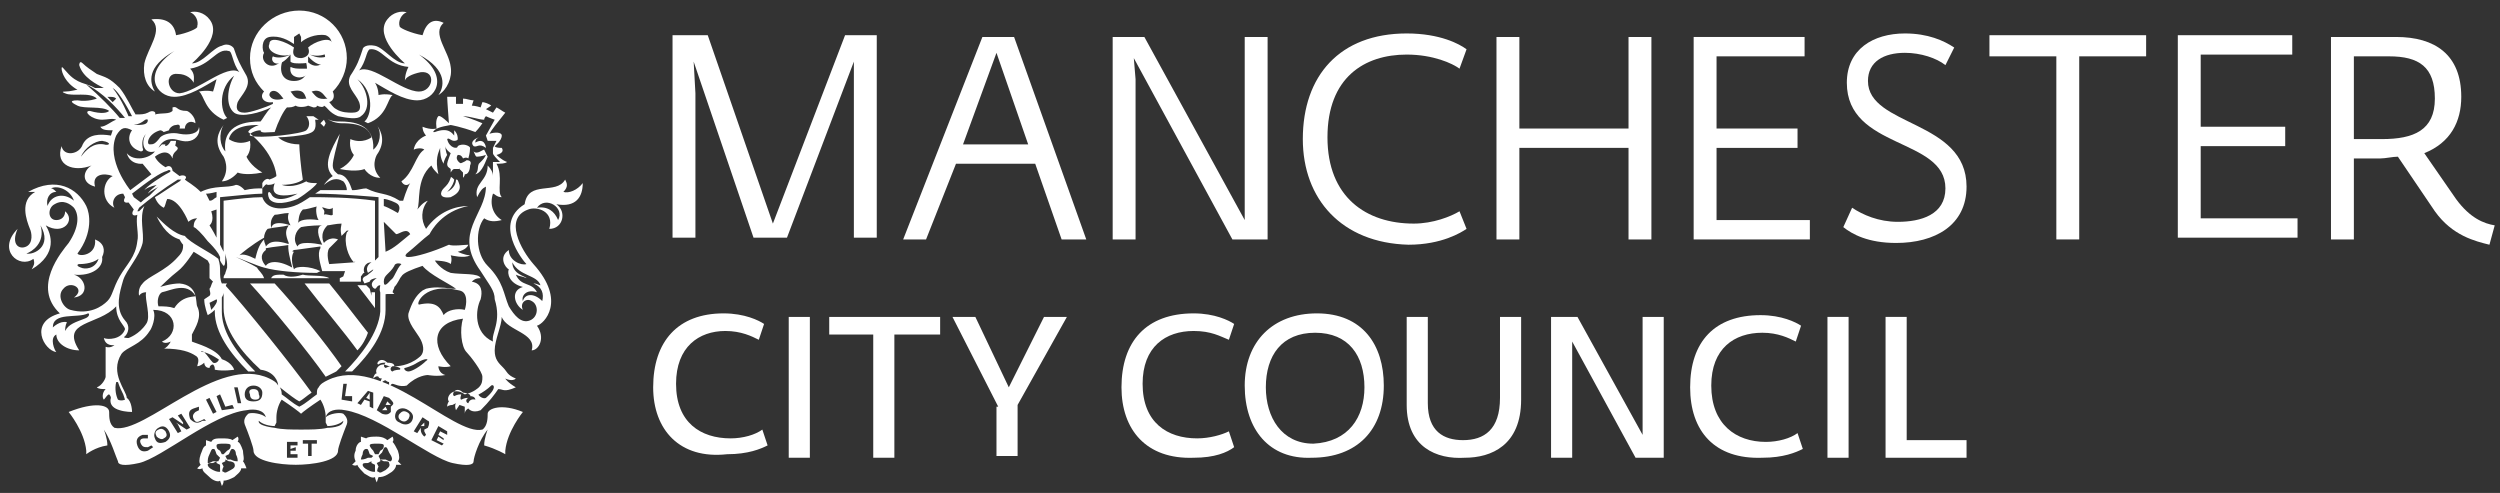
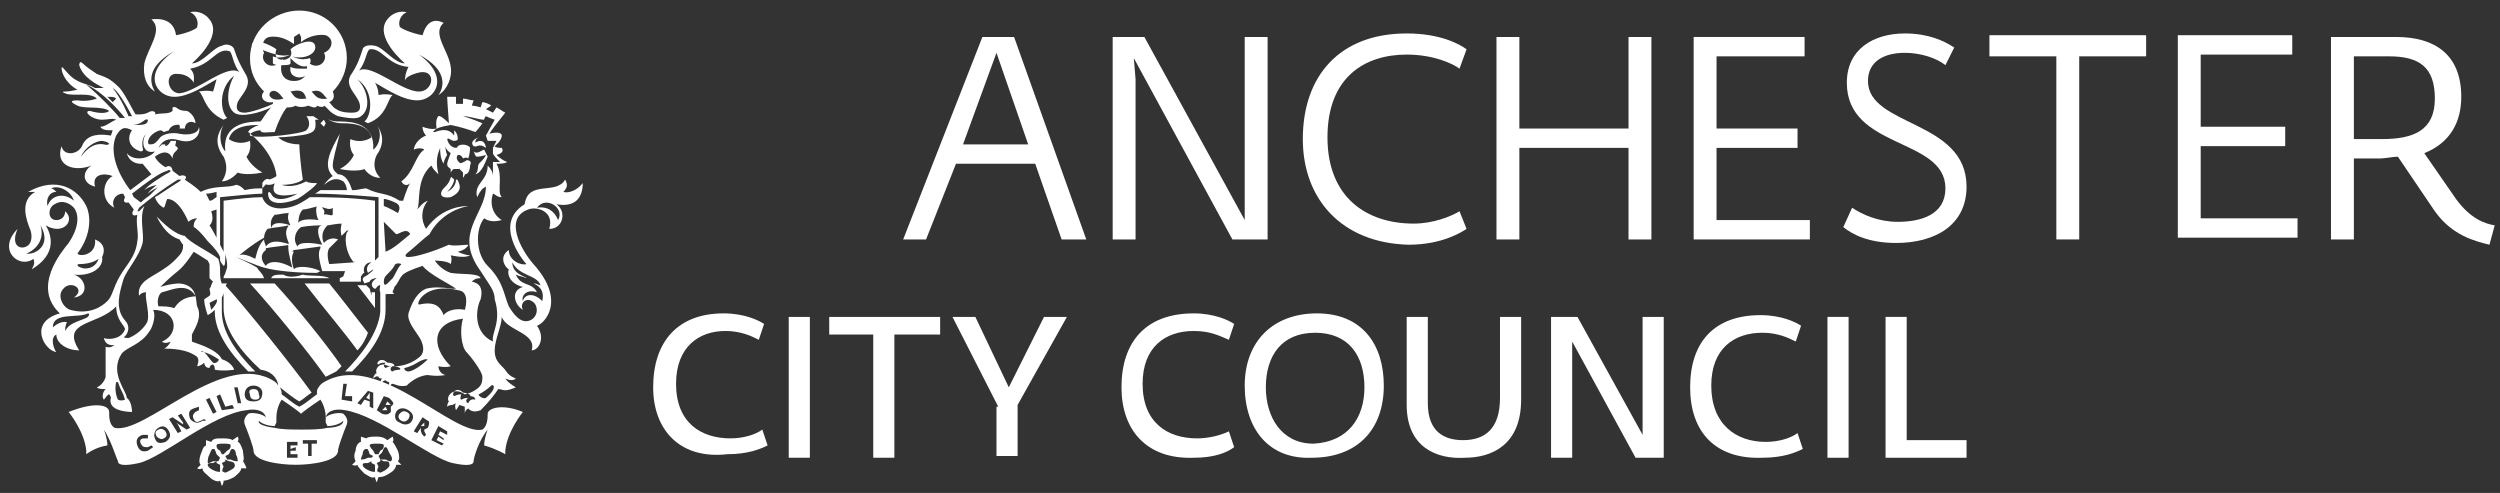
<svg xmlns="http://www.w3.org/2000/svg" version="1.1" id="Layer_1" x="0px" y="0px" viewBox="0 0 142 28" style="enable-background:new 0 0 142 28;" xml:space="preserve">
  <rect x="0" y="0" width="142" height="28" fill="#333333" stroke="none" />
  <style type="text/css">
	.st0{fill:#FFFFFF;}
</style>
  <g id="XMLID_00000161629247589914038370000004136116328193887368_" transform="translate(-650 -521)">
    <g id="XMLID_00000060711500261047402950000006508857546773860786_">
      <g id="XMLID_00000173150104113588053790000005728449452924997272_">
        <g id="XMLID_00000106143764365132551740000012768036917564934562_">
			</g>
      </g>
    </g>
  </g>
  <g id="XMLID_00000156581831493364214310000012919147504744284839_">
    <path id="XMLID_00000057115391536100637330000004662448133057976744_" class="st0" d="M13.8,26.2L13.8,26.2c0.1-0.1,0-0.4,0-0.6   c-0.1-0.3-0.2-0.5-0.3-0.5c0.1-0.2,0-0.3,0-0.3L13.2,25c-0.1-0.1-0.4-0.1-0.6-0.1c-0.3,0-0.5,0-0.6,0.2l-0.3-0.1c0,0,0,0.2,0,0.3   c-0.2,0.1-0.2,0.3-0.3,0.5c-0.1,0.3-0.1,0.5,0,0.6c-0.1,0.1-0.2,0.2-0.2,0.2s0.1,0.1,0.3,0c0,0.2,0.2,0.3,0.4,0.5   c0.2,0.2,0.5,0.3,0.6,0.2l0.1,0.3c0,0,0.1-0.1,0.1-0.3c0.2,0,0.4-0.1,0.6-0.2c0.1-0.1,0.4-0.3,0.4-0.5c0.1,0,0.3,0,0.3,0   S13.9,26.3,13.8,26.2 M11.9,25.8c0.1-0.2,0.1-0.3,0.2-0.3c0.1,0,0.1,0,0.2,0.3l0.2,0.2l-0.1,0.2v0h-0.3c-0.2,0.1-0.2,0.1-0.3,0.1   C11.8,26.1,11.8,26,11.9,25.8 M12.5,26.5c0,0.2,0,0.3,0,0.3c-0.1,0-0.2,0-0.4-0.1c-0.2-0.1-0.3-0.2-0.3-0.3c0-0.1,0.1-0.1,0.3-0.1   l0.2-0.1l0,0.1l0.2,0.1L12.5,26.5 M12.7,25.8l-0.1,0l-0.1-0.2c-0.2-0.1-0.2-0.2-0.2-0.3c0-0.1,0.2-0.1,0.4-0.1c0.2,0,0.4,0,0.4,0.1   c0,0.1,0,0.2-0.2,0.3L12.7,25.8L12.7,25.8 M13.1,26.7c-0.2,0.1-0.3,0.2-0.4,0.1c-0.1,0-0.1-0.1,0-0.3l-0.1-0.2l0.2-0.1l0-0.1   l0.2,0.1c0.2,0,0.3,0.1,0.3,0.1C13.4,26.5,13.3,26.6,13.1,26.7 M13.5,26.2c-0.1,0-0.2,0-0.4-0.1h-0.2v0l-0.1-0.2l0,0l0.2-0.1   c0.1-0.2,0.1-0.3,0.2-0.3c0.1,0,0.2,0.1,0.2,0.3C13.5,26,13.5,26.1,13.5,26.2" />
    <path id="XMLID_00000128459980220690297320000005645187506806026915_" class="st0" d="M22.6,26.2c0.1-0.1,0.1-0.3,0-0.6   c-0.1-0.2-0.2-0.4-0.3-0.5c0.1-0.1,0-0.3,0-0.3L22,25c-0.1-0.1-0.3-0.2-0.6-0.2c-0.2,0-0.5,0-0.6,0.1l-0.3-0.1c0,0,0,0.1,0,0.3   c-0.1,0-0.3,0.2-0.3,0.5c-0.1,0.2-0.1,0.4,0,0.6L20,26.4c0,0,0.2,0.1,0.3,0c0,0.1,0.3,0.4,0.4,0.5c0.2,0.1,0.4,0.3,0.6,0.2   c0,0.1,0.1,0.3,0.1,0.3l0.1-0.3c0.1,0,0.3,0,0.6-0.2c0.2-0.1,0.4-0.3,0.4-0.5c0.2,0,0.3,0,0.3,0S22.7,26.3,22.6,26.2 M20.6,25.8   c0-0.2,0.1-0.3,0.2-0.3c0.1,0,0.1,0,0.2,0.3l0.2,0.1l0,0L21.1,26v0h-0.2c-0.2,0.1-0.3,0.1-0.4,0.1C20.5,26.1,20.5,26,20.6,25.8    M21.3,26.5c0,0.2,0,0.3,0,0.3c-0.1,0-0.2,0-0.4-0.1c-0.2-0.1-0.3-0.2-0.3-0.3c0-0.1,0.1-0.1,0.3-0.1l0.2-0.1l0,0.1l0.2,0.1   L21.3,26.5 M21.3,25.8l-0.1-0.2C21,25.4,21,25.3,21,25.3c0-0.1,0.2-0.1,0.4-0.1c0.2,0,0.4,0,0.4,0.1c0,0.1,0,0.2-0.2,0.3l-0.1,0.2   l-0.1,0L21.3,25.8 M21.9,26.7c-0.2,0.1-0.3,0.2-0.4,0.1c-0.1,0-0.1-0.1,0-0.3l-0.1-0.2l0.2-0.1l0-0.1l0.2,0.1c0.2,0,0.3,0,0.3,0.1   C22.2,26.5,22,26.6,21.9,26.7 M22.2,26.2c-0.1,0-0.1,0-0.3-0.1h-0.3v0l-0.1-0.2l0.2-0.2c0.1-0.2,0.1-0.3,0.2-0.3   c0.1,0,0.1,0.1,0.2,0.3C22.3,26,22.3,26.1,22.2,26.2" />
    <path id="XMLID_00000126299543918255531480000005633583576412710320_" class="st0" d="M22,22.8L22,22.8L21.9,23l0.1,0h0.2L22,22.8" />
    <path id="XMLID_00000067195125647029361040000010199399899207106702_" class="st0" d="M21,22.7l0-0.4l-0.2,0.3L21,22.7z" />
    <path id="XMLID_00000121250771599196888680000009793082861047682716_" class="st0" d="M23.1,23.4c-0.2-0.1-0.3,0-0.4,0.1   c-0.1,0.1-0.1,0.3,0.1,0.4c0.2,0.1,0.3,0,0.4-0.1C23.3,23.6,23.3,23.5,23.1,23.4" />
    <path id="XMLID_00000013884173885463207450000002810588618478326164_" class="st0" d="M21.9,23.1L21.9,23.1l-0.2,0.2l0.1,0H22   L21.9,23.1" />
    <path id="XMLID_00000039116462188165990150000003836496440922077313_" class="st0" d="M33.1,10.4c-0.3,0.4-0.8,0.6-1.1,0.5   c0.3-0.3,0.2-0.5,0.1-0.7c-0.5,0.9-2.1,0-2.3,1.4c-1.8,1.1-0.1,3.2,0.1,3.4c-0.3,0.1-1-0.2-1-0.8c-0.6,0.4-0.2,1,0,1.1   c-0.1,0.2,0,0.8,0.8,1c-0.7,0.2-0.5,1,0,1.3c-0.2-0.4,0.2-0.7,0.5-0.5c0.4,0.2,0.4,0.9-0.1,1.1c-0.5,0.2-0.9-0.3-1.2-0.8   c-0.3-0.7-0.3-1.4-1.2-2.3c-0.7-0.7-0.7-2.1-0.2-2.7c0.3,0.2,0.6,0.2,1,0.1c-0.5-0.3-0.7-0.9-0.5-1.5c0.1,0,0.2,0.2,0.5,0.2   c-0.3-0.3,0.1-1.2-0.3-1.9c0.2,0,0.5,0,0.6-0.1c-0.3-0.1-0.6-0.4-0.6-0.4s0.5-0.1,0.3-0.4c-0.4,0-0.4-0.1-0.4-0.1s0.4-0.3,0.4-0.6   c0-0.2-0.4-0.2-0.7-0.1c0.1-0.2,0.5-0.7,0.9-1.2c-0.2-0.1-0.3-0.2-0.5-0.3l-0.2,0.3l-0.4-0.2L27.9,6c-0.1-0.1-0.4-0.2-0.5-0.2   l-0.1,0.3c0,0-0.3-0.1-0.5-0.1l0.1-0.3c-0.2,0-0.4-0.1-0.6-0.1l0,0.3c0,0-0.2,0-0.4,0V5.5c-0.2,0-0.4,0-0.5,0   c0,0.2,0.1,1.5,0.1,1.5s-0.5-0.5-0.6-0.4c-0.2,0.2-0.1,0.7-0.1,0.7s-0.3,0.1-0.8-0.1c0,0.3,0.2,0.5,0.2,0.5s-0.6,0.2-0.7,0.8   c0.2-0.1,0.5-0.1,0.6,0c-0.5,0.3-0.6,1.3-1.3,1.8c0.1,0.2,0.3,0.3,0.5,0.1c-0.2,0.3-0.4,1-0.4,1h-0.2c-0.8-0.5-1.1-0.3-1.9-0.7   c-0.2,0-0.5,0.1-0.7,0.1H20c-0.1-0.3-0.3-0.9-0.8-0.9c-0.1-0.1-0.3-0.2-0.3-0.5c0-0.3,0.2-1,0.4-1.8v0c-0.5,0.9-1,1.8-0.4,2.4   c-0.3,0.2-0.5,0.5-0.5,0.5c0.6-0.5,0.9-0.3,1.1-0.2c0.1,0.1,0.2,0.3,0.2,0.5c-0.1,0-0.9,0-1.5,0l-0.3,0.2c1.4,0,3.6,0.2,3.6,0.2   l0,3.4l-0.2,0.2c0,0,0-3.1,0-3.4c-1.4-0.2-2.9-0.2-3.7-0.2c-0.3,0.2-0.6,0.4-0.9,0.5c-0.9,0.3-1.6,0.1-1.8-0.5   c-0.6,0-1.4,0.1-2.2,0.2c0,0.2,0,2.9,0,2.9l-0.2-0.4v-2.7c1-0.1,2-0.2,2.4-0.2l0-0.3c0.1-0.1,0.2-0.3,0.3-0.2c0.1,0,0.3,0,0.4-0.1   c0,0.1-0.5,1,1.3,0.6c-0.9,0.5-1.4,0.3-1.5,0l-0.1-0.1c-0.1,0-0.1,0.2,0,0.4c0.3,0.4,1.1,0.2,1.6,0c0.5-0.3,1.1-0.8,1.1-0.9   c-0.2,0-0.5,0-0.6-0.1c-0.2,0.1-0.8,0.4-1.4,0.2c0.7,0,1.1-0.2,1.2-0.3c-0.1-0.6-0.2-1.7-0.2-2c-0.7,0-1.1-0.3-1.2-0.4   c0.4,0,1.4-0.1,1.7-0.2c0.3-0.1,0.5-0.2,0.4-0.8l0.2,0l-0.3-0.2l-0.4,0c0.1,0.1,0.3,0.5,0,0.8c-0.2,0.2-2.7,0.5-3.2,0.3   c-0.1-0.1,0.3-0.3,0.6-0.3c0,0.2,0.4,0.1,0.8,0.1c0.2-0.6,0.5-1.2,0.7-1.4c0.2,0,0.3,0,0.5-0.1c0.1,0.1,0.5,0.1,0.7,0l0.3,0.1   c0.1,0,0.2,0,0.2-0.1c0.2,0.1,0.4,0.1,0.4,0c0.2,0.1,0.3,0.4,0.8,0.6c0.5,0.1,1.1,0.2,1.3,0c0.6-0.4,0.4-1.5-0.2-2.1   c1,0.7,0.8,2.1,0.4,2.4l0.2,0.1c1.1-0.4,1.1-1.4,1.4-1.6c-0.5-0.1-0.8,0-0.8,0s0-0.4-0.2-0.7c0.7,0.4,1.6,1,2.4,1   c1,0,1.9-1.3,0.1-2.6c1.7,0.9,1.4,1.9,1.1,2.3c0.5-0.3,0.8-1,0.7-1.6c-0.1-0.9-1.1-1.9-0.4-2.5C24.6,1,24.2,1.3,24,2   c-0.6-0.1-1.3-0.4-1.3-0.5c-0.1-0.3,0.1-0.7,0.4-0.8c-0.3-0.1-0.8,0-1.1,0.4c-0.8,1,1,2.5,1,2.5c-0.6,0-1.2-0.9-1.7-1   c-0.5-0.1-0.7,0.1-0.7,0.2c-0.2,0.6-0.3,0.9-0.7,1.5c-0.3,0.6,0.3,1,0.5,1.5c0.1,0.3,0.1,0.6-0.4,0.6c-0.2,0-0.6,0-0.9-0.2   c-0.2-0.1-0.3-0.3-0.4-0.4c0.3-0.1,0.3-0.4,0.2-0.6c0.5-0.5,0.8-1.2,0.8-1.9c0-1.5-1.2-2.7-2.7-2.7c-1.5,0-2.8,1.2-2.8,2.7   c0,0.8,0.3,1.4,0.8,1.9c-0.3,0.3,0,0.7,0.5,0.6l0,0.1c-0.4,0.2-1.3,0.5-1.6,0.5c-0.5,0-0.5-0.3-0.4-0.6c0.2-0.4,0.8-0.9,0.5-1.5   c-0.4-0.7-0.5-0.9-0.7-1.5c0-0.1-0.3-0.4-0.7-0.2c-0.5,0.1-1.1,1-1.7,1c0,0,1.8-1.5,1-2.5c-0.3-0.4-0.8-0.5-1.1-0.4   c0.3,0.1,0.5,0.5,0.4,0.8C11.3,1.6,10.6,1.9,10,2C9.9,1.3,9.4,1,8.6,1.1c0.7,0.6-0.2,1.6-0.4,2.5C8.1,4.3,8.3,4.9,8.8,5.2   C8.5,4.7,8.3,3.8,9.9,2.9c-1.9,1.3-1,2.6,0,2.6c0.8,0,1.7-0.6,2.4-1c-0.1,0.4-0.2,0.7-0.2,0.7s-0.3-0.1-0.8,0   c0.3,0.2,0.3,1.1,1.4,1.6h0l0.2-0.1c-0.4-0.4-0.5-1.7,0.4-2.4C12.9,5,12.8,6,13.3,6.4c0.4,0.3,1.5,0,2.1-0.3   c-0.3,0.3-0.5,0.7-0.6,0.8c-0.7,0-2.2,0.1-2,1.7c-0.3-0.3-0.4-1-0.1-1.5c-0.3,0.4-0.6,1,0,1.8c0,0,0.4,0.7-0.1,1.4   c0.5,0,0.9-0.5,0.9-0.5s0.4,0.2,1.4,0C14.2,9.4,14,8.9,14,8.9s0.3-0.3,0.2-0.9C13.5,8.3,13,7.9,13,7.9c0.2-0.8,1.3-0.8,1.7-0.8l0,0   c-0.3,0.1-0.6,0.3-0.6,0.4c1.5,1.2,1.6,2.4,1.6,2.5c0,0-0.1,0.1-0.4,0.2c-0.1-0.1-0.3,0-0.4,0.2c0,0,0,0.2,0,0.3   c-0.3,0-0.6,0-1,0.1l-0.1-0.1c0,0-0.2-0.2-0.4-0.2c-0.5,0.2-1.2,0-2,0.4c-0.4-0.4-0.8-0.6-0.9-0.7c0.2-0.2-0.1-0.3-0.3-0.2L9.8,9.7   c0-0.1-0.1-0.4-0.4-0.2C8.9,9.2,8.8,8.9,8.8,8.9s0.7-0.6,1,0.1c0-0.4,0.3-0.4,0.3-0.6L10,8.3c-0.1,0,0-0.1,0-0.3   c-0.1,0-0.1,0-0.3,0C9.5,8.4,9.3,8.3,9.4,8.2l-0.2,0L9,8.4C9.2,8,9.5,7.9,9.8,7.9c0.3,0,0.6,0.2,1,0.1c0.4-0.1,0.6-0.5,0.5-0.8   c0,0.4-0.6,0.5-1.1,0.4c-0.4-0.1-0.9,0-1.1,0.2C8.8,8.2,8.7,8.2,8.5,8.2c-0.2,0-0.1-0.6,0.6-0.8c0.1,0,0.2,0.1,0.2,0.1l0.3-0.1   c0-0.1,0.2-0.3,0.4-0.3c0.3-0.1,0.2,0.2,0.2,0.2s0.1,0,0.3,0C10.5,7,10.8,6.8,11.1,7c0-0.4-0.4-0.7-0.5-0.7C10,6.3,10.1,6,9.8,6.1   L9.8,6.3c-0.2,0.2-0.6,0.1-1,0.2c0.1-0.1-0.1-0.3-0.4-0.1C8.2,6.5,8,6.5,7.7,6.5C7.5,6.2,7.2,5.5,6.8,5C6.2,4.4,6,4.4,5.5,4.2   C5.2,4,4.9,3.8,4.7,3.6C4.5,3.4,4.5,3.7,4.5,3.7c0.2,0.7,1,1.1,1.4,1.3c-0.2,0-0.3,0-0.5,0c-0.5-0.3-1-0.2-1.6-0.9   C3.6,3.9,3.5,3.7,3.5,3.9c0,0.2,0.2,0.8,0.9,1.2c-0.1,0-0.4,0.1-0.7,0.1s0,0.1,0,0.1c0.4,0.2,1.4-0.1,1.8,0.3c0,0-0.5,0.2-1.1,0.1   C3.8,5.7,4.2,5.9,4.4,6c0.4,0.2,1.4,0,1.8,0.3c-0.1,0.1-0.4,0.2-1.1,0C4.7,6.3,5.2,6.8,5.8,6.8c0.3,0,0.6-0.1,0.8,0   C6.3,6.9,6,7.2,5.7,7.2c0.1,0.2,0.4,0.2,0.7,0.2L6.3,7.7C5.7,7.6,5,7.6,4.7,8.2C4.5,8.8,3.6,8.9,3.5,8.3C3.1,9.4,4.2,9.8,5.2,9.4   c-0.5,0.3-0.6,1,0.2,1.2C5.2,9.9,5.9,9.8,6.4,10c-0.6,0.3-0.7,1.4,0.1,1.8C6.3,11.5,6.5,11,7,11l0.1,0.2c-0.2,0.4,0.2,0.3,0.2,0.3   l0.3,0.4c-0.2,0.3,0,0.4,0.2,0.3c-0.1,0.5,0.1,1.1,0,1.5c-0.1,0.9-0.6,1.3-1,2c-0.4,0.7-0.4,1.1-0.7,1.4c-0.3,0.3-1,0.8-2.1,0.5   c-0.4-0.1-0.8-0.8-0.4-1.2c0.4-0.5,1.3,0,0.6,0.5c0.9-0.1,0.7-1.1,0-1.3c1,0.1,1.7-0.4,1.6-1c0.2-0.4,0.1-0.8-0.4-1   c0.1,0.9-0.9,1-1,0.8c0.9-1.2,0.7-2.3,0.5-2.7c-0.5-1-1.7-1.7-3.3-0.8c0.2,0,0.3,0,0.4,0c-0.9,0.5-0.5,1.6-0.3,2.1   c0.1,0.2,0.2,0.8-0.2,1c-0.4,0.2-0.9-0.1-0.5-1c-1.2,1.2,0.1,2.3,0.9,1.7c0.1,0.3,0,0.4-0.1,0.6c1.5-0.9,1.1-2,0.8-2.5   c1,0.6,1.7-0.3,1.1-0.8c0,0.3-0.2,0.5-0.5,0.5c-0.5,0-0.5-0.7-0.1-0.9c0.5-0.3,0.9,0,1.1,0.2c0.3,0.4,0.3,1.1-0.3,2   c-0.4,0.5-2.1,2.5-0.5,4c-1.8,0.5-0.9,2.1-0.2,2.2c-0.1-0.1-0.4-0.8,0-1c0,0.5,0.6,0.9,1.3,0.9c-1.1-1.7,1.1-1.4,2.1-2.5   c0,0.8,0.5,1.1,0.5,1.3c-0.2,0.6-1,0.6-1.2,0.5c0.1,0.5,0.6,0.4,0.6,0.4s-0.2,0.2-0.5,0.1C6,20,6,20.7,6,21.4   c0,0.1-0.2,0.5-0.5,0.6c0.1,0.1,0.3,0.1,0.5,0.1c-0.2,0.2-0.2,0.5-0.1,0.6c0.1-0.1,0.2-0.3,0.3-0.3c0.1,0.1,0.1,0.2,0.1,0.2   s-0.2,0.5,0.5,0.7c0.3,0.1,0.7,0.1,0.7,0.1s0-0.6-0.3-0.8c0-0.4-1-1.4-0.3-2.5c0.3-0.4,1.1-0.5,1.6-1.3c0.1-0.1,0.4-0.8,0.2-1.2   c1.4,0,1.5,1.4,0.5,1.8c0.1,0.1,0.3,0.1,0.5,0c-0.1,0.2-0.3,0.4-0.4,0.4c1,0,1.5,0.2,1.8,0.4c0.2,0.1,0.2,0.3,0.1,0.6   c0.2,0,0.4-0.2,0.4-0.2s0,0.3,0.3,0.3c0-0.1,0.1-0.2,0.2-0.2c0.1,0.1,0.1,0.2,0.1,0.3c0.5,0.1,1.1,0,1.1,0s-0.1-0.4-0.7-0.6   c-0.3-0.6-1.5-0.9-1.7-1c0,0,0-0.2,0-0.4c0.2-0.4,0.6-1,0.3-1.6c-0.1-0.2,0.1-1.2-1-1.3c-0.5,0-1.1,0.2-1.1,0.2s0.6-0.6,1-0.9   c0.4-0.3,0.9-1.1,0.9-1.1s0.5,0.3,0.8,0.5l0.1,0.2c0,0.3,0,0.5,0,0.8L12.1,16c-0.1,0.1-0.1,0.3-0.2,0.4c0,0.1,0.1,0.3,0,0.4   L11.6,17c0,0.4,0.2,0.9,0.2,0.9s0.2-0.1,0.4-0.3v0.1c0,1.2,0.9,2.4,1.9,3.4c0.1,0,0.2,0,0.4,0c-1.3-1.3-1.9-2.4-1.9-3.4   c0,0,0-0.5,0-0.8l0.1-0.2l0.1-0.3c0-0.1,0-0.2,0.1-0.3l-0.3,0c-0.1-0.2-0.1-0.5-0.1-0.7c0-0.2,0-0.4-0.1-0.7   c-0.5-0.4-1.6-0.9-1.9-1.3c-0.6-0.1-1.2-0.7-1.6-1.1c0.5,1,1,1.2,1.3,1.3c0,0,0.1,0.2,0.2,0.3c0,0.2,0,0.4-0.3,0.7   c-0.7,0.8-1.7,1.1-2,1.5c-0.3,0.3-0.2,0.7-0.2,0.7s0.1-0.2,0.4-0.2c-0.1,0.4,0.3,1.4,0,1.8c-0.4,0.6-1,0.8-1,0.8s-0.4,0-0.2-0.1   c0.2-0.2,0.3-0.6,0-0.9c-0.6-0.7-0.3-1.6-0.1-2.3c0.2-0.6,0.9-1.3,1.1-2.1c0.1-0.6-0.2-1.4,0.1-2.1L7.9,12l-0.1,0l0.1-0.2   c0.6-0.5,1.4-1.1,2.2-1.6h0.2l-0.1,0.1c-0.8,0.5-1.2,0.8-1.4,0.9c0.1,0.3,0.3,0.5,0.5,0.6c0.1-0.1,0.1-0.3,0.2-0.5   c0.7,0,1.2,1.3,1.2,1.3c0,0,0.2-0.2,0.5-0.2c-0.1,0.1-0.2,0.2-0.2,0.5c0.1,0,0.5,0.4,0.8,0.8c0.2,0.2,0.4,0.4,0.6,0.7l0.1,0.2   l0,0.2c0.1,0.2,0.2,0.3,0.2,0.3c0.1,0,0.1-0.3,0.1-0.7c0,0.1,0.1,0.4,0.1,0.6v0.2l-0.1,0.3c0,0.1-0.1,0.1-0.1,0.3   c0.6,0,1.4,0,2.3,0c-0.1-0.3-0.3-0.4-0.4-0.6c-0.3-0.2-1.2-0.6-1.2-0.6l0,0c0.3,0.1,1.2,0.5,1.6,0.6c0.7,0.2,1.9,0.3,3,0.3l0.2-0.1   h0c-0.6-0.3-1.4-0.3-1.5-0.1c-0.2-0.5-0.1-0.9,0-1c-0.2,0,0-0.1,0-0.1c0.1,0,0.7-0.1,1.5-0.2l0,0.1c-0.2,0.3,0,0.9,0.1,1.3   c0.4,0,1,0,1.3,0l-0.1,0.3l-0.2,0.1l0,0.2c0.4,0,0.9,0,1.2,0l0-0.3c0.1-0.1,0.1-0.2,0.2-0.2c-0.1-0.2,0-0.6,0.4-0.6   c0,0-0.4,0.2-0.2,0.6l0.3-0.2c0,0.1-0.2,0.2-0.3,0.3c-0.1,0.1-0.3,0.1-0.3,0.3l0.1,0.2L21,16c0-0.1,0.2-0.2,0.4-0.2   c-0.5,0.3-0.2,0.6-0.1,0.6c0.1,0,0.1-0.2,0.3-0.2c0,0.1-0.2,0.6,0.4,0.5l0.1,0h0.3l-0.1-0.1c0-0.1,0.1-0.2,0.1-0.3   c0.2-0.2,0.3-0.5,0.4-0.6c0.1-0.2,0.6-0.4,1.2-0.6c0.4,0.5,1.5,1,1.9,1.3l-0.2,0h0c-0.7-0.1-1.1-0.1-1.5,0l-0.2,0.1   c-0.4,0.3-0.6,0.7-0.8,1.3c-0.1,0.5,0.5,1.1,0.7,1.5c0.2,0.4,0.2,0.8-0.1,1c-0.6,0.5-1.3,0.5-1.3,0.5s-0.2,0-0.4,0l-0.3-0.1   c-0.4,0-0.5,0.4-0.4,0.5c-0.1,0-0.2,0.2-0.2,0.3c0.2-0.2,0.3-0.1,0.3-0.1s0,0.1,0.2,0.1c-0.1,0.1-0.1,0.3-0.1,0.3   c0.1-0.1,0.2-0.2,0.3-0.2c0,0,0.1,0.1,0.2,0.1c0,0,0,0.2,0,0.3c0.1-0.1,0.1-0.2,0.2-0.2c0.1,0,0.4,0.2,0.8,0.1   c0.6-0.6,1.2-0.6,1.2-0.6s0.5,0.1,1,0c-0.4-0.1-0.4-0.5-0.4-0.5s0.4,0.1,0.7,0c-1.2-1.2-1-2.5,0.7-2.7c-0.2,0.6-0.1,1.6,0.2,1.9   c0.2,0.2,0.9,1.1,0.9,1.4c0,0.2,0,0.4-0.2,0.6c0,0-0.3,0.3-0.8,0.4c-0.7-0.5-1.1,0.2-0.9,0.4c0,0-0.1,0.1-0.1,0.3   c0.1-0.1,0.3-0.1,0.3-0.1l0.2-0.1c0,0-0.1,0.1,0,0.4l0.2-0.3l0.3,0.1c0,0.1,0,0.3,0,0.4c0-0.2,0.2-0.3,0.2-0.3s0.2,0.3,0.7,0.1   c0.5-0.5,0.8-0.9,1-1.2c0.3,0,0.3,0.2,1-0.1c-0.5-0.3-0.6-0.5-0.6-0.5s0.4,0.2,0.6,0c-0.5-0.2-0.5-0.4-0.7-0.6   c-0.3-0.3-0.5-0.5-0.5-1c0-0.6,0.4-1.4,0.4-1.9c0.3,0.8,2,0.9,1.7,1.9c0.4,0,0.8-0.7,0.3-1.4c0.4-0.1,1.7-1.4-0.2-3.5   c-0.7-0.8-1.7-2.6-0.3-3.1c0.5-0.2,1.5,0.1,1.2,1.1c0.8,0,1-1,0.4-1.4C32.7,11.8,33.1,11.2,33.1,10.4 M20.4,4   c0.4-0.5,0.4-1.1,0.6-1.2c0.7-0.1,1,0.9,2.2,1c-0.2,0.4-0.2,0.7-0.2,0.8c0-0.2,0.4-0.4,0.9-0.5c0.9-0.1,0.7,1.1-0.1,1.1   C22.8,5.2,21.1,3.6,20.4,4 M16.5,5.2c0.8-0.2,0.8,0.2,0.9,0.4C16.7,5.7,16.7,5.4,16.5,5.2 M17.7,5.2c0.6-0.2,0.7,0.3,0.9,0.4   C18,5.7,17.9,5.4,17.7,5.2 M15.3,2.1c0.6-0.1,1.1,0.2,1.4,0.4V2.4l0-0.3c0-0.1-0.1-0.2-0.2-0.3V1.4l0,0.4l0.1,0.3h0.1L17,1.9   l0.1,0.2h0.1l0.1-0.3l0-0.4v0.3c0,0.1-0.1,0.3-0.2,0.3l0,0.3v0.1c0.2-0.2,0.8-0.5,1.4-0.4c0.5,0.2,0.4,0.8-0.1,1   c0.3,0.5-0.5,1.2-1.1,0.3c0.3,0.7,0.1,1.3-0.6,1.3c-0.7,0-0.9-0.6-0.6-1.3c-0.6,0.9-1.4,0.2-1.1-0.3C14.9,2.9,14.8,2.2,15.3,2.1    M15.3,5.4c0-0.2,0.2-0.3,0.4-0.2c0.2,0.1,0.3,0.3,0.4,0.4C15.8,5.7,15.4,5.7,15.3,5.4 M10.2,5.3c-0.7,0-0.9-1.2-0.1-1.1   c0.5,0,0.8,0.3,0.9,0.5c0-0.2,0.1-0.5-0.2-0.8c1.2-0.2,1.5-1.2,2.2-1c0.2,0,0.2,0.7,0.6,1.2C12.9,3.6,11.2,5.2,10.2,5.3 M5.9,8.2   C5.3,8.1,4.9,8.5,4.6,8.9C4.8,8.4,5.4,8,5.8,8C6.4,8.1,6.2,8.3,5.9,8.2 M1.5,14.4c0.3-0.1,1.1-0.6,0.8-1.6C3,14,1.9,14.5,1.5,14.4    M4.2,11.4c-0.6-0.5-1.3-0.3-1.5,0.3c-0.1-0.4,0.1-0.8,0.5-0.8c-0.1-0.1-0.2-0.2-0.3-0.2C3.3,10.5,4,10.8,4.2,11.4L4.2,11.4    M4.5,15c0.1,0,0.7,0,1.1-0.3c-0.2,0.6-0.8,0.6-1,0.5C4.3,15.1,4.4,15,4.5,15 M4.8,18.1c-0.5,0.2-0.9,0.3-1.1,0.7   c0-0.1,0-0.3,0.1-0.5c-0.4-0.1-0.8,0.3-0.8,0.3c0-0.9,1.4-0.5,2-0.8C5.1,17.8,5.1,18,4.8,18.1 M7,22.4l0.1,0.3c0,0-0.2,0.1-0.4,0   c-0.1-0.2-0.2-0.6-0.1-1h0.1C6.8,22,6.9,22.2,7,22.4 M11.6,20c0.3,0.1,0.5,0.2,0.8,0.4c0.1,0-0.1,0.3-0.3,0.2   C11.9,20.4,11.8,20.2,11.6,20C11.3,20,11.4,19.9,11.6,20 M12.3,17c0.1,0.1-0.1,0.4-0.3,0.6l-0.1-0.4L12.3,17 M9.2,16.6   c0.5-0.1,1.4-0.6,1.9,0.2c0.1,0.1-0.7-0.1-1.2,0.7c-0.3-0.1-0.6-0.1-0.9-0.1C8.9,17.1,9,16.7,9.2,16.6 M8.4,6.8   c0,0.3-0.3,0.3-0.8,0.3C8.2,7,8.2,6.7,8.4,6.8 M7.5,6.6l-0.2,0c0,0-0.4-1-0.9-1.6C6.8,5.2,7.5,6.6,7.5,6.6 M6.6,5.6L6.4,5.8   L6.1,5.5C6.4,5.5,6.5,5.5,6.6,5.6 M4.9,4.8c0.9,0.4,1.8,1.4,2.2,1.9l-0.3,0C6.4,6.2,5.6,5.4,4.9,4.8 M6.6,7.7   c0.3-0.5,0.5-0.5,0.9-0.3c-0.3,0.4-0.2,1,0.5,1.2c0,0,0.2,0,0.1-0.2c0-0.1-0.1-0.5,0.2-0.8C8,8,8.1,8.8,8.8,8.6   C8.5,9,7.6,9.2,7.2,8.7c0.2,0.7,0.9,0.6,0.9,0.6l0.5,0.6l-1.2,0.9C7.4,10.8,6,9.1,6.6,7.7 M9.6,9.8c-0.4,0.2-1.3,0.8-1.4,1   c0.1-0.1,0.3-0.2,0.7-0.3c-0.2,0.2-0.4,0.3-0.5,0.5c0.2-0.2,0.5-0.3,0.6-0.4c-0.2,0.2-0.4,0.4-0.5,0.5c-0.3,0.2-0.5,0.4-0.5,0.4   l-0.4-0.3L7.5,11c0.9-0.7,1.6-1.2,2-1.3C9.6,9.6,9.8,9.7,9.6,9.8 M11.9,12.8c0,0,0.3-0.2,0.1-0.8l0.3-0.1c0,0.6,0,1.1,0,1.6   C12.1,13.1,11.9,12.8,11.9,12.8 M12.3,10.9v0.3c-0.2,0.1-0.2,0.2-0.4,0.2c-0.1-0.2-0.2-0.4-0.2-0.4C11.8,11,11.9,11,12.3,10.9   L12.3,10.9z M15.6,12.2c0.2,0,0.5-0.1,0.8-0.1v0c-0.1,0.3,0,0.5,0.1,0.7v0c-0.9-0.3-1.1,0-1.1,0.2h0C15.4,12.8,15.3,12.5,15.6,12.2   L15.6,12.2 M16.6,15.2c-0.9-0.5-1.4-0.3-1.5-0.1c-0.2-0.2-0.4-0.6,0-0.9v-0.1c0.5-0.1,0.8-0.1,1.4-0.2c-1.1-0.4-1.3,0-1.4,0.1h0   c0-0.1-0.1-0.2-0.1-0.4c-0.3,0.3-0.4,0.7-0.5,1.1h0c-0.4-0.2-0.7-0.3-0.9-0.2l0,0c0.1-0.1,0.7-0.6,1.4-1c0-0.2,0.1-0.4,0.2-0.5l0,0   c0.4-0.1,0.8-0.1,1.2-0.2h0v0c-0.2,0.3-0.2,0.5,0,1h0l0,0C16.3,14.1,16.5,14.8,16.6,15.2 M18.9,11.8L18.9,11.8c0,0.2,0,0.7,0,0.7   l0,0.1l0-0.4c-0.1,0.1-0.4-0.1-0.5,0c0-0.1,0.1-0.2-0.1-0.4C18.3,11.7,18.7,12,18.9,11.8 M17.2,11.9c0.2,0,0.5-0.1,0.9-0.2h0   l-0.1,0c-0.1,0.2,0,0.7,0.1,0.8v0c-0.7-0.1-1.1,0-1.2,0.2h0C17,12.6,16.9,12.2,17.2,11.9L17.2,11.9 M18.3,13.9   c-0.5-0.1-1.3-0.2-1.4,0.1h0c-0.3-0.4-0.1-0.9,0.2-1.1l-0.1,0l0.1,0c0.5-0.1,1.1-0.1,1.2-0.1c0.1,0,0.1,0,0,0   C18.1,12.8,17.9,13.1,18.3,13.9L18.3,13.9 M20.1,14.9L18.7,15c0,0-0.2-0.6,0-0.9c0,0,0.3-0.3,0.5-0.5c-0.5-0.2-0.8,0.2-0.8,0.2   s-0.3-0.5,0.2-1l0,0c0.1,0,0.5-0.1,0.8-0.1v0c0,0.1-0.1,0.3,0,0.7l0.3-0.3l0.1,0l-0.1,0.1C19.5,13.8,19.8,14.6,20.1,14.9   C20.2,14.8,20.2,14.9,20.1,14.9 M22.7,21c0,0-0.3,0-0.4,0.1c-0.1,0-0.2-0.2,0-0.3c-0.1,0-0.2,0-0.4,0.1c-0.2-0.1,0-0.3,0-0.3   c-0.1,0-0.3,0-0.4,0.1c-0.2,0,0.1-0.5,0.5-0.1c0.1,0,0.4,0,0.4,0.2C22.9,20.9,22.7,21,22.7,21 M21.8,11.3c0.2,0,0.7,0.2,0.8,0.3   c0.2,0.2,0,0.5,0,0.5s-0.5-0.3-0.8-0.4V11.3z M21.8,12.6c0.2,0.2,0.4,0.4,0.7,0.7c0.2,0,0.6-0.4,0.8,0c-0.5,0.4-0.9,0.8-1.4,1l0,0   L21.8,12.6L21.8,12.6z M22.8,15c-0.3,0.3-0.4,0.8-0.6,0.9c-0.1,0.1-0.4,0.5-0.4,0.1c0-0.4,0.3-0.4,0.6-0.9   C22.4,15,22.6,14.9,22.8,15L22.8,15 M24.2,20.5c-0.3,0.3-0.8,0.6-1,0.6c-0.2,0-0.3-0.2-0.2-0.2c0,0,0.4-0.1,0.7-0.3   C24.2,20.3,24.4,20.4,24.2,20.5 M26.4,17.6c-0.4-0.1-1,0-1.2,0.3c-0.2-0.5-0.5-0.8-1.4-0.6c-0.2,0,0.3-1.3,2.3-0.8   C26.6,16.6,26.5,17.3,26.4,17.6 M26.6,22.9c-0.1,0-0.2-0.2,0-0.3c-0.1,0-0.2,0-0.4,0.1c-0.1,0,0-0.3,0-0.3c-0.1,0-0.2,0-0.4,0.1   c-0.2-0.1,0.1-0.6,0.5-0.2c0.1,0,0.5,0.1,0.4,0.2c0.3,0,0.3,0.2,0.3,0.2S26.7,22.6,26.6,22.9 M27.6,22.6c-0.2,0.1-0.5-0.2-0.4-0.2   c0.2-0.1,0.5-0.3,0.7-0.5C28,21.8,28.3,22,27.6,22.6 M28,19.4c-1.1-0.5-1-1.8-0.7-2.4c0.1-0.4,0.1-0.9-0.5-1   c0.1-0.1,0.2-0.2,0.5-0.2c-0.1-0.3-1.1-0.2-1.7-0.3c-0.6-0.2-0.9-0.7-0.9-0.7s0.7,0,0.9,0.2c0.1-0.3,0-0.5,0-0.5s0.8,0.2,1.1,0   c-0.3,0-0.7-0.2-0.7-0.2s0.5-0.1,0.6-0.4c-0.2,0-0.9,0.1-1.1,0c-0.9,0.4-1.9,0.7-2.3,0.7c-0.2,0-0.2-0.1-0.1-0.2   c0.5-0.4,0.9-0.8,1.3-1.1c0.1-0.2,0.7-1.3,2.2-1.6c-0.7,0-1.7,0.3-2.4,1.3c-0.3-0.5-0.3-1.1,0.1-1.6c-0.3,0.1-0.5,0.4-0.6,0.5   c0.2-0.4-0.1-1.7,0.8-2.5c0.1,0.2,0.2,0.3,0.4,0.5c-0.2-0.9,0-1.2,0.1-1.5c0,0.2,0,0.6,0.2,0.9c0-0.2,0.2-0.5,0.2-0.5   s-0.1-0.2-0.1-0.5c0,0.2,0.3,0.4,0.3,0.4s-0.2,0.5-0.2,0.6c0,0.2,0.1,0.2,0.2,0.3v0.2c0,0,0.1-0.2,0.2-0.2l0.3,0l0.1-0.3   c0,0-0.4-0.2-0.2-0.5c0.1,0,0.2,0,0.3,0.2c0.2-0.1,0.3,0,0.3,0s0.1-0.3,0.1-0.6c0-0.1-0.4-0.3-0.7-0.1c0,0.2-0.5,0.1-0.6-0.4   C25.5,7.8,25.6,8,25.8,8c0,0,0.2,0,0.2-0.1c0-0.1,0-0.3-0.2-0.5c0,0.1,0,0.3,0,0.3c-0.1-0.1-0.3-0.5-1.1-0.2l-0.1,0   c0.1-0.2,0.4-0.3,1-0.4c0,0,0.6,0.1,1.4,0.4C27.2,7.3,27.4,7,27.4,7s-0.7-0.3-1.1-0.4c0.4,0,0.9,0.2,1.2,0.2c0,0,0-0.1,0.1-0.2   c0.2,0.1,0.5,0.2,0.5,0.2l-0.5,0.9L27.7,8c0.1,0,0.4,0,0.5,0l-0.2,0.4L28,8.7c0,0.1,0.2,0.3,0.4,0.5H28c0,0.2,0,0.4,0,0.6l0,0.2   c0-0.2-0.1-0.4-0.3-0.6c0,0.9-0.8,1-0.6,1.8c0.2-0.4,0.3-0.5,0.5-0.6c0,1.6-1.9,2.6-0.3,4.8c0.5,0.8,0.8,1.1,0.8,1.6   C28.5,18.3,27.9,18.9,28,19.4 M30.7,16.2c-0.1,0-0.2-0.1-0.4-0.1c0.5,0.2,0.6,0.6,0.5,1c-0.5-0.5-1-0.4-1.1,0   c-0.1-0.3,0.2-0.7,0.8-0.5c-0.3-0.6-0.9-0.3-1.2-1c0.2,0.1,0.4,0.1,0.6,0.2c0-0.1-0.8-0.2-0.8-0.9C29.5,15.7,30.5,15.6,30.7,16.2    M31.7,12.5c-0.2-0.5-0.6-0.8-1.2-0.7C31,11.1,32.1,11.8,31.7,12.5" />
    <path id="XMLID_00000158728188401176308660000011082983197148417978_" class="st0" d="M21.4,8.8c0.5-0.7,0.3-1.3,0-1.7   c0.3,0.4,0.2,1.1-0.2,1.4c0.1-1.5-1.2-1.6-1.9-1.6c-0.2,0-0.5,0-0.8-0.2c0.3,0.2,0.6,0.3,0.9,0.3c0.4,0,1.5,0,1.7,0.8   c0,0-0.5,0.4-1.2,0.1c-0.1,0.6,0.2,0.9,0.2,0.9s-0.2,0.5-0.8,0.8c1,0.2,1.4,0,1.4,0s0.3,0.5,0.9,0.5C21,9.5,21.4,8.8,21.4,8.8z" />
    <path id="XMLID_00000033367671593897112430000008481504696653962422_" class="st0" d="M18.4,7.2L18.5,7l-0.1-0.2L18.2,7L18.4,7.2" />
    <path id="XMLID_00000086668961498990923570000002756080089983295901_" class="st0" d="M27.5,8.5c-0.1,0-0.4,0.3-0.6,0.1   C27,8.8,27,8.9,27.1,8.9c0.2,0,0.5-0.1,0.5-0.1C27.5,9,27.5,9,27.2,9.3c-0.1,0.2,0,0.4-0.2,0.6c0.4-0.1,0.6-0.8,0.7-1L27.5,8.5" />
    <path id="XMLID_00000034059195075431663250000005083768269388044947_" class="st0" d="M9,24.4c-0.2,0.1-0.2,0.2-0.1,0.4   C9,24.9,9.2,25,9.3,24.9c0.2-0.1,0.2-0.2,0.1-0.4C9.3,24.4,9.2,24.3,9,24.4" />
    <path id="XMLID_00000101074379755675247240000006238625920632183695_" class="st0" d="M14.4,22.1c-0.2,0-0.3,0.1-0.2,0.3   c0,0.2,0.1,0.3,0.3,0.3c0.2,0,0.3-0.1,0.2-0.3C14.7,22.2,14.6,22.1,14.4,22.1" />
    <path id="XMLID_00000022552017520227806530000001460354563639102120_" class="st0" d="M25.9,10.2c0,0.2-0.1,0.5-0.5,0.7   c0.3-0.3,0.4-0.6,0.4-0.7c-0.1-0.1-0.2-0.2-0.2-0.1c-0.1,0.3-0.2,0.4-0.4,0.6c-0.2,0.2-0.3,0.6,0.4,0.5c0.2-0.1,0.6-0.3,0.5-0.7   C26,10.2,26,10.2,25.9,10.2" />
    <path id="XMLID_00000094602887530108517040000002696927040996922297_" class="st0" d="M26.5,9.1c-0.1,0.1-0.4,0.2-0.4,0.2l0,0.3   l0.2,0.2l0,0.3c0,0,0.1-0.1,0.1-0.2c0.3,0,0.3-0.5,0.3-0.5C26.8,9.2,26.7,9.1,26.5,9.1" />
    <path id="XMLID_00000028316809995900427350000010645725613478397316_" class="st0" d="M27.6,8.4c0-0.1-0.1-0.6-0.6-0.3   c0-0.1,0-0.2,0.2-0.3c-0.3,0.1-0.5,0.3-0.3,0.5C27.1,8.4,27.2,8.1,27.6,8.4" />
    <path id="XMLID_00000181788153892176272620000017918842987292007103_" class="st0" d="M24.1,24L24.1,24l-0.2,0.2l0,0l0.2,0L24.1,24   " />
    <path id="XMLID_00000159443805559485839280000003435475348244116646_" class="st0" d="M17.1,3.9L17.1,3.9c-0.2,0-0.4,0-0.6-0.1   C16.4,4.4,17,4.4,17,4.4s0.6,0,0.5-0.5C17.4,3.9,17.2,3.9,17.1,3.9" />
    <path id="XMLID_00000106141088500972287060000000580895672787846066_" class="st0" d="M18.5,21.4L18.5,21.4   c0.2-0.1,0.4-0.2,0.6-0.3l0.3-0.3c-0.9-1.3-2.6-3.4-3.8-4.7c-0.5,0-1,0-1.4,0C15.4,17.4,17.6,20.1,18.5,21.4" />
    <path id="XMLID_00000096045243839533795940000002927849617074341054_" class="st0" d="M16.1,15.6c-0.4,0-0.6,0-0.7,0.2   c0.5,0,0.9,0,1.3,0l0,0c0.1,0,0.3,0,0.5,0c0.4,0,0.9,0,1.5,0c-0.3-0.2-1.2-0.1-1.5-0.2C16.9,15.7,16.4,15.8,16.1,15.6" />
-     <path id="XMLID_00000026851755348527462840000015004779854707434647_" class="st0" d="M16.5,3.1c-0.4,0.2-0.8,0.2-1,0.1   C15.3,3.5,15.8,4,16.5,3.1l0,0.4c0.1,0.1,0.3,0.1,0.5,0.1c0.2,0,0.5,0,0.5-0.1l0-0.3c0.8,0.9,1.3,0.3,1.1,0c-0.3,0.1-0.6,0.1-1-0.1   c0.6,0.2,1.4-0.1,1.3-0.6c-0.1-0.5-1.1-0.1-1.4,0.2c0.2,0.5-0.3,0.6-0.4,0.6c-0.1,0-0.6,0-0.4-0.6c-0.4-0.3-1.4-0.7-1.4-0.2   C15.1,2.9,15.9,3.3,16.5,3.1" />
+     <path id="XMLID_00000026851755348527462840000015004779854707434647_" class="st0" d="M16.5,3.1c-0.4,0.2-0.8,0.2-1,0.1   l0,0.4c0.1,0.1,0.3,0.1,0.5,0.1c0.2,0,0.5,0,0.5-0.1l0-0.3c0.8,0.9,1.3,0.3,1.1,0c-0.3,0.1-0.6,0.1-1-0.1   c0.6,0.2,1.4-0.1,1.3-0.6c-0.1-0.5-1.1-0.1-1.4,0.2c0.2,0.5-0.3,0.6-0.4,0.6c-0.1,0-0.6,0-0.4-0.6c-0.4-0.3-1.4-0.7-1.4-0.2   C15.1,2.9,15.9,3.3,16.5,3.1" />
    <path id="XMLID_00000118374289550476829510000007119378002865171642_" class="st0" d="M17.3,16.1c1,1.3,2.2,2.7,3,3.8   c0.3-0.3,0.5-0.7,0.6-1c-0.7-0.9-1.7-2.2-2.2-2.8C18.2,16.1,17.7,16.1,17.3,16.1" />
    <path id="XMLID_00000163063241442764500880000001804860151394123426_" class="st0" d="M27.7,23.5c0,0.2,0,0.7-0.3,0.9   c-1.6,0.4-5.8-4.3-8.8-2.8c-0.2,0.1-0.4,0.2-0.5,0.4l0,0c-0.1,0.1-0.1,0.2-0.1,0.4c-0.3,0.2-0.6,0.5-1,0.7c-0.4-0.2-0.7-0.5-1-0.7   c0-0.1,0-0.2-0.1-0.4c0.5,0.4,0.9,0.7,1.1,0.8c0.2-0.1,0.4-0.3,0.7-0.5c-1-1.4-3.8-4.9-5-6.2v0.1v1.3c0,1.2,1,2.5,2.1,3.5   c0.8,0.1,1,0.7,1,0.9c-0.1-0.2-0.3-0.3-0.5-0.4c-2.9-1.4-7.1,3.2-8.8,2.8c-0.3-0.2-0.3-0.6-0.3-0.9c0-0.4-0.8-0.6-2.3,0   c0,0,0.9,1.1,1,2.2l0,0.2c0,0,0.5-0.4,1.2-0.5c0-0.4-0.2-0.9-0.2-0.9c0.4,0.6,0.7,1.6,0.8,1.8c0,0.2,0.3,0.3,1.2,0.1   c1.3-0.3,4.2-2.8,6.1-3c0.5-0.1,1,0,1.1,0.4c-0.2-0.2-0.8-0.3-1-0.2c-0.1,0.1-0.3,0.3-0.2,0.6c0.2,0.5,0.5,1.3,0.5,1.5   c0,0.6,1.5,0.8,2.4,0.8c0.9,0,2.4-0.2,2.4-0.8c0-0.2,0.3-1,0.5-1.5c0.1-0.3-0.1-0.5-0.2-0.6c-0.2-0.1-0.8,0-1,0.2   c0.1-0.4,0.6-0.5,1.1-0.4c1.9,0.3,4.8,2.7,6.1,3c0.9,0.2,1.2,0.1,1.2-0.1c0-0.2,0.3-1.2,0.8-1.8c0,0-0.2,0.5-0.2,0.9   c0.7,0.2,1.2,0.5,1.2,0.5l0-0.2c0.1-1.1,1-2.2,1-2.2C28.5,22.9,27.7,23.2,27.7,23.5 M8.4,25.6c-0.3,0.1-0.5,0-0.6-0.3   c-0.1-0.3,0-0.5,0.3-0.6c0.1,0,0.2,0,0.3,0v0.2l-0.2,0C8,24.9,7.9,25,8,25.2c0.1,0.2,0.2,0.2,0.4,0.2l0.2-0.1l0.1,0.1L8.4,25.6    M9.4,25.1c-0.3,0.1-0.5,0.1-0.6-0.2c-0.1-0.2,0-0.5,0.2-0.6c0.3-0.2,0.5,0,0.6,0.2C9.7,24.7,9.7,24.9,9.4,25.1 M10.6,24.4L10,24   l0.1,0.1l0.2,0.4l-0.2,0.1l-0.5-0.8l0.2-0.1l0.6,0.4l0-0.1l-0.3-0.4l0.2-0.1l0.5,0.8L10.6,24.4z M11.5,23.9   c-0.3,0.2-0.5,0.1-0.7-0.1c-0.1-0.3-0.1-0.5,0.2-0.6l0.3-0.1l0,0.2l-0.2,0.1c-0.1,0.1-0.2,0.2-0.1,0.4c0.1,0.2,0.2,0.2,0.4,0.1   l0.2-0.1l0.1,0.1L11.5,23.9 M12.1,23.5l-0.4-0.8l0.2-0.1l0.4,0.8L12.1,23.5z M12.6,23.3l-0.3-0.8l0.2-0.1l0.3,0.7l0.4-0.1l0.1,0.2   L12.6,23.3z M13.5,22.9l-0.2-0.9l0.2,0l0.2,0.9L13.5,22.9z M14.4,22.8c-0.3,0-0.5-0.1-0.5-0.4c0-0.3,0.2-0.5,0.5-0.5   c0.3,0,0.5,0.2,0.5,0.4C14.9,22.6,14.8,22.8,14.4,22.8 M16.8,25.4v0.2l-0.3,0v0.2l0.4,0v0.2l-0.6,0l0-0.9l0.6,0v0.2l-0.4,0v0.2   L16.8,25.4z M17.7,25.9h-0.2l0-0.7h-0.3V25l0.8,0v0.2l-0.3,0L17.7,25.9z M19.5,23.9c0,0.4-0.9,0.4-0.9,0.4c-0.4,0.1-1,0.1-1.5,0.1   c-0.5,0-1.1,0-1.5-0.1c0,0-1-0.1-0.9-0.4c0.2,0.2,0.6,0.3,0.9,0.3l0.1-0.2l0-0.3c0-0.3,0.1-0.7,0.3-1c0.6,0.4,1,0.7,1.1,0.8   c0.1-0.1,0.5-0.4,1.1-0.8c0.2,0.3,0.3,0.7,0.3,1l0,0.3l0.1,0.2C18.9,24.2,19.3,24.1,19.5,23.9 M20,22.8l-0.6-0.1l0.1-0.9l0.2,0   l-0.1,0.7l0.4,0L20,22.8z M21.2,23.2L21,23.1v-0.3l-0.3-0.1L20.5,23l-0.2-0.1l0.6-0.7l0.3,0.1L21.2,23.2z M22.3,23l-0.1,0.1l0,0.3   c-0.1,0.1-0.2,0.2-0.5,0.1l-0.3-0.2l0.4-0.8l0.3,0.1C22.3,22.8,22.4,22.9,22.3,23 M22.7,24c-0.3-0.1-0.3-0.4-0.2-0.6   c0.1-0.2,0.4-0.3,0.7-0.1c0.3,0.2,0.3,0.4,0.2,0.6C23.3,24.1,23,24.2,22.7,24 M24.3,24.3l-0.2,0.1l0,0.1l0.1,0.2l-0.1,0.1   c-0.1-0.1-0.2-0.2-0.2-0.4l0-0.1l0,0l0,0l-0.2,0.3l-0.2-0.1l0.5-0.8l0.3,0.2C24.4,23.9,24.4,24.1,24.3,24.3 M25.4,24.7L25,24.5   l-0.1,0.2l0.3,0.2L25.2,25l-0.3-0.2L24.8,25l0.4,0.2l-0.1,0.1L24.5,25l0.4-0.8l0.5,0.3L25.4,24.7z" />
    <path id="XMLID_00000005242105232704653290000001113739188634645951_" class="st0" d="M20.8,16.2c-0.1,0-0.4,0-0.5,0   c0.4,0.5,0.7,0.9,1,1.3v-0.9l-0.2,0l0,0.2L21,16.4L20.8,16.2" />
    <path id="XMLID_00000118366507077865537740000010837777547830770062_" class="st0" d="M19.6,21.1c0.2,0,0.3,0,0.4,0   c1-1,1.9-2.2,1.9-3.5c0-0.3,0-0.7,0-1l0,0c-0.1,0-0.3,0-0.3,0c0,0.4,0,0.7,0,1.1C21.5,18.9,20.5,20.2,19.6,21.1" />
-     <path id="XMLID_00000047754413929020680060000014198694558437070252_" class="st0" d="M38.3,2h1.9l3.7,10.7L48,2h1.8v11.5h-1.3V5.3   l0-1.8l-3.8,10h-1.9l-3.4-10l0.1,1.8v8.2h-1.3V2z" />
    <path id="XMLID_00000078730930959958343520000005931289876582109580_" class="st0" d="M55.8,2.1h1.8l4.1,11.5h-1.4l-1.5-4.3h-4.5   l-1.7,4.3h-1.3L55.8,2.1z M58.4,8.2L56.6,3l-1.9,5.2H58.4z" />
    <path id="XMLID_00000167387625438884339310000006748080999476017067_" class="st0" d="M63.1,2.1H65l5.7,10.4l0-1.4v-9H72v11.5h-2   L64.4,3.3l0.1,1.2v9.1h-1.3V2.1z" />
    <path id="XMLID_00000109733705934088288790000002460439937644437690_" class="st0" d="M74,7.9c0-3.6,2.1-6,5.9-6   c1.9,0,3,0.6,3.4,0.9l-0.4,1.1c-0.4-0.3-1.5-0.8-3-0.8c-2.4,0-4.5,1.3-4.5,4.7c0,3.4,2.2,4.9,4.9,4.9c1.1,0,2.1-0.4,2.6-0.7l0.4,1   c-0.3,0.2-1.4,0.9-3.3,0.9C76.2,13.8,74,11.3,74,7.9" />
    <path id="XMLID_00000100365563946564552640000016437507818810246284_" class="st0" d="M85,2.1h1.3v5.2h6.2V2.1h1.3v11.5h-1.3V8.4   h-6.2v5.2H85V2.1z" />
    <path id="XMLID_00000042001672441618734750000008470418875144517286_" class="st0" d="M96.2,2.1h6.3v1.1h-5v4.1h4.6v1.1h-4.6v4.1   h5.3v1.1h-6.6V2.1z" />
    <path id="XMLID_00000119099249608272287310000002871034175052042924_" class="st0" d="M104.7,12.9l0.5-1.1c0.6,0.4,1.5,0.8,2.6,0.8   c1.3,0,2.7-0.4,2.7-1.9c0-2.9-5.6-2.2-5.6-6c0-1.9,1.5-2.8,3.3-2.8c1.3,0,2.2,0.4,2.8,0.8l-0.5,1c-0.5-0.4-1.4-0.7-2.3-0.7   c-1.2,0-2.1,0.5-2.1,1.6c0,2.6,5.6,2.2,5.6,6c0,2.2-1.8,3.2-4,3.2C106.1,13.8,105.2,13.3,104.7,12.9" />
    <path id="XMLID_00000129913992358942304350000016721959629787823517_" class="st0" d="M116.8,3.2H113V2h8.9v1.2h-3.8v10.4h-1.3V3.2   z" />
    <path id="XMLID_00000165920122011204089930000008483078746878418580_" class="st0" d="M123.7,2h6.5v1.1H125v4.1h4.8v1.1H125v4.1   h5.5v1.1h-6.8V2z" />
    <path id="XMLID_00000169558729353811525470000008335650238915801244_" class="st0" d="M138.3,12l-2.1-3.1c-0.3,0-0.7,0.1-1,0.1   h-1.5v4.6h-1.3V2.1h3.7c2.2,0,3.7,1,3.7,3.4c0,1.4-0.6,2.6-2.1,3.2l1.8,2.6c0.8,1.1,1.6,1.4,2.2,1.5l-0.3,1.1   C140.6,13.7,139.3,13.4,138.3,12 M135.3,7.9c1.8,0,3-0.5,3-2.3c0-1.8-0.9-2.4-2.6-2.4h-2v4.7H135.3z" />
    <path id="XMLID_00000031182049561009091650000017222771826144999318_" class="st0" d="M37.1,22c0-2.6,1.4-4.2,4-4.2   c1.2,0,2,0.4,2.3,0.6l-0.3,0.9c-0.4-0.2-1-0.5-1.9-0.5c-1.5,0-2.8,0.9-2.8,3c0,2.2,1.4,3.1,3.1,3.1c0.7,0,1.4-0.2,1.8-0.5l0.3,0.9   c-0.4,0.2-1.1,0.5-2.3,0.5C38.6,26.1,37.1,24.4,37.1,22" />
    <path id="XMLID_00000115478585352617243340000007975696072800177594_" class="st0" d="M44.8,18H46v8h-1.2V18z" />
    <path id="XMLID_00000060723597142227042150000012986377240715284654_" class="st0" d="M49.7,19h-2.6v-1h6.3v1h-2.6v7h-1.2V19z" />
    <path id="XMLID_00000055670867400039608660000003028114179191896484_" class="st0" d="M56.7,23.1L54.1,18h1.3l1.9,4l2-4h1.3l-2.8,5   v2.9h-1.2V23.1z" />
    <path id="XMLID_00000018920278394625864180000008950710392161283207_" class="st0" d="M63.7,22c0-2.6,1.4-4.2,4.1-4.2   c1.2,0,2,0.4,2.3,0.6l-0.3,0.9c-0.5-0.2-1-0.5-2-0.5c-1.6,0-2.9,0.9-2.9,3c0,2.2,1.4,3.1,3.1,3.1c0.7,0,1.4-0.2,1.8-0.4l0.3,0.9   C69.7,25.7,69,26,67.8,26C65.1,26.1,63.7,24.4,63.7,22" />
    <path id="XMLID_00000057114728834742009980000001564263973631370120_" class="st0" d="M79.9,23v-5h1.2v4.9c0,1.6,0.9,2.1,2,2.1   c1.2,0,2.1-0.6,2.1-2.4V18h1.2v4.7c0,2.6-1.7,3.3-3.2,3.3C81.6,26.1,79.9,25.4,79.9,23" />
    <path id="XMLID_00000011020604243339338160000005589930824172828333_" class="st0" d="M70.7,21.9c0-2.5,1.6-4.1,4.1-4.1   c2.6,0,3.8,1.8,3.8,4.1c0,2.5-1.5,4.1-4.1,4.1C72.1,26.1,70.7,24.4,70.7,21.9 M77.5,22c0-1.8-0.9-3.1-2.8-3.1   c-1.9,0-2.8,1.3-2.8,3.1c0,1.7,0.9,3.2,2.7,3.2C76.6,25.1,77.5,23.7,77.5,22" />
    <path id="XMLID_00000067956137397928590050000015866184804034820276_" class="st0" d="M88.1,18h1.5l3.7,6.7l0-1V18h1.2v8h-1.6   l-3.6-6.6l0,0.9v5.7h-1.2V18z" />
    <path id="XMLID_00000000905501019732693210000014775087934104099225_" class="st0" d="M96,22c0-2.6,1.4-4.1,4-4.1   c1.2,0,2,0.4,2.3,0.6l-0.3,0.9c-0.4-0.2-1-0.5-1.9-0.5c-1.6,0-2.9,0.9-2.9,3c0,2.2,1.4,3.2,3.1,3.2c0.7,0,1.4-0.2,1.8-0.5l0.3,0.9   c-0.4,0.2-1.1,0.5-2.3,0.5C97.4,26.1,96,24.5,96,22" />
    <path id="XMLID_00000077288734840670685290000013505143324327769505_" class="st0" d="M103.8,18h1.2v8h-1.2V18z" />
    <path id="XMLID_00000163783671774072987710000014651784308076702133_" class="st0" d="M107.1,18h1.2v7h3.4v1h-4.6V18z" />
  </g>
</svg>